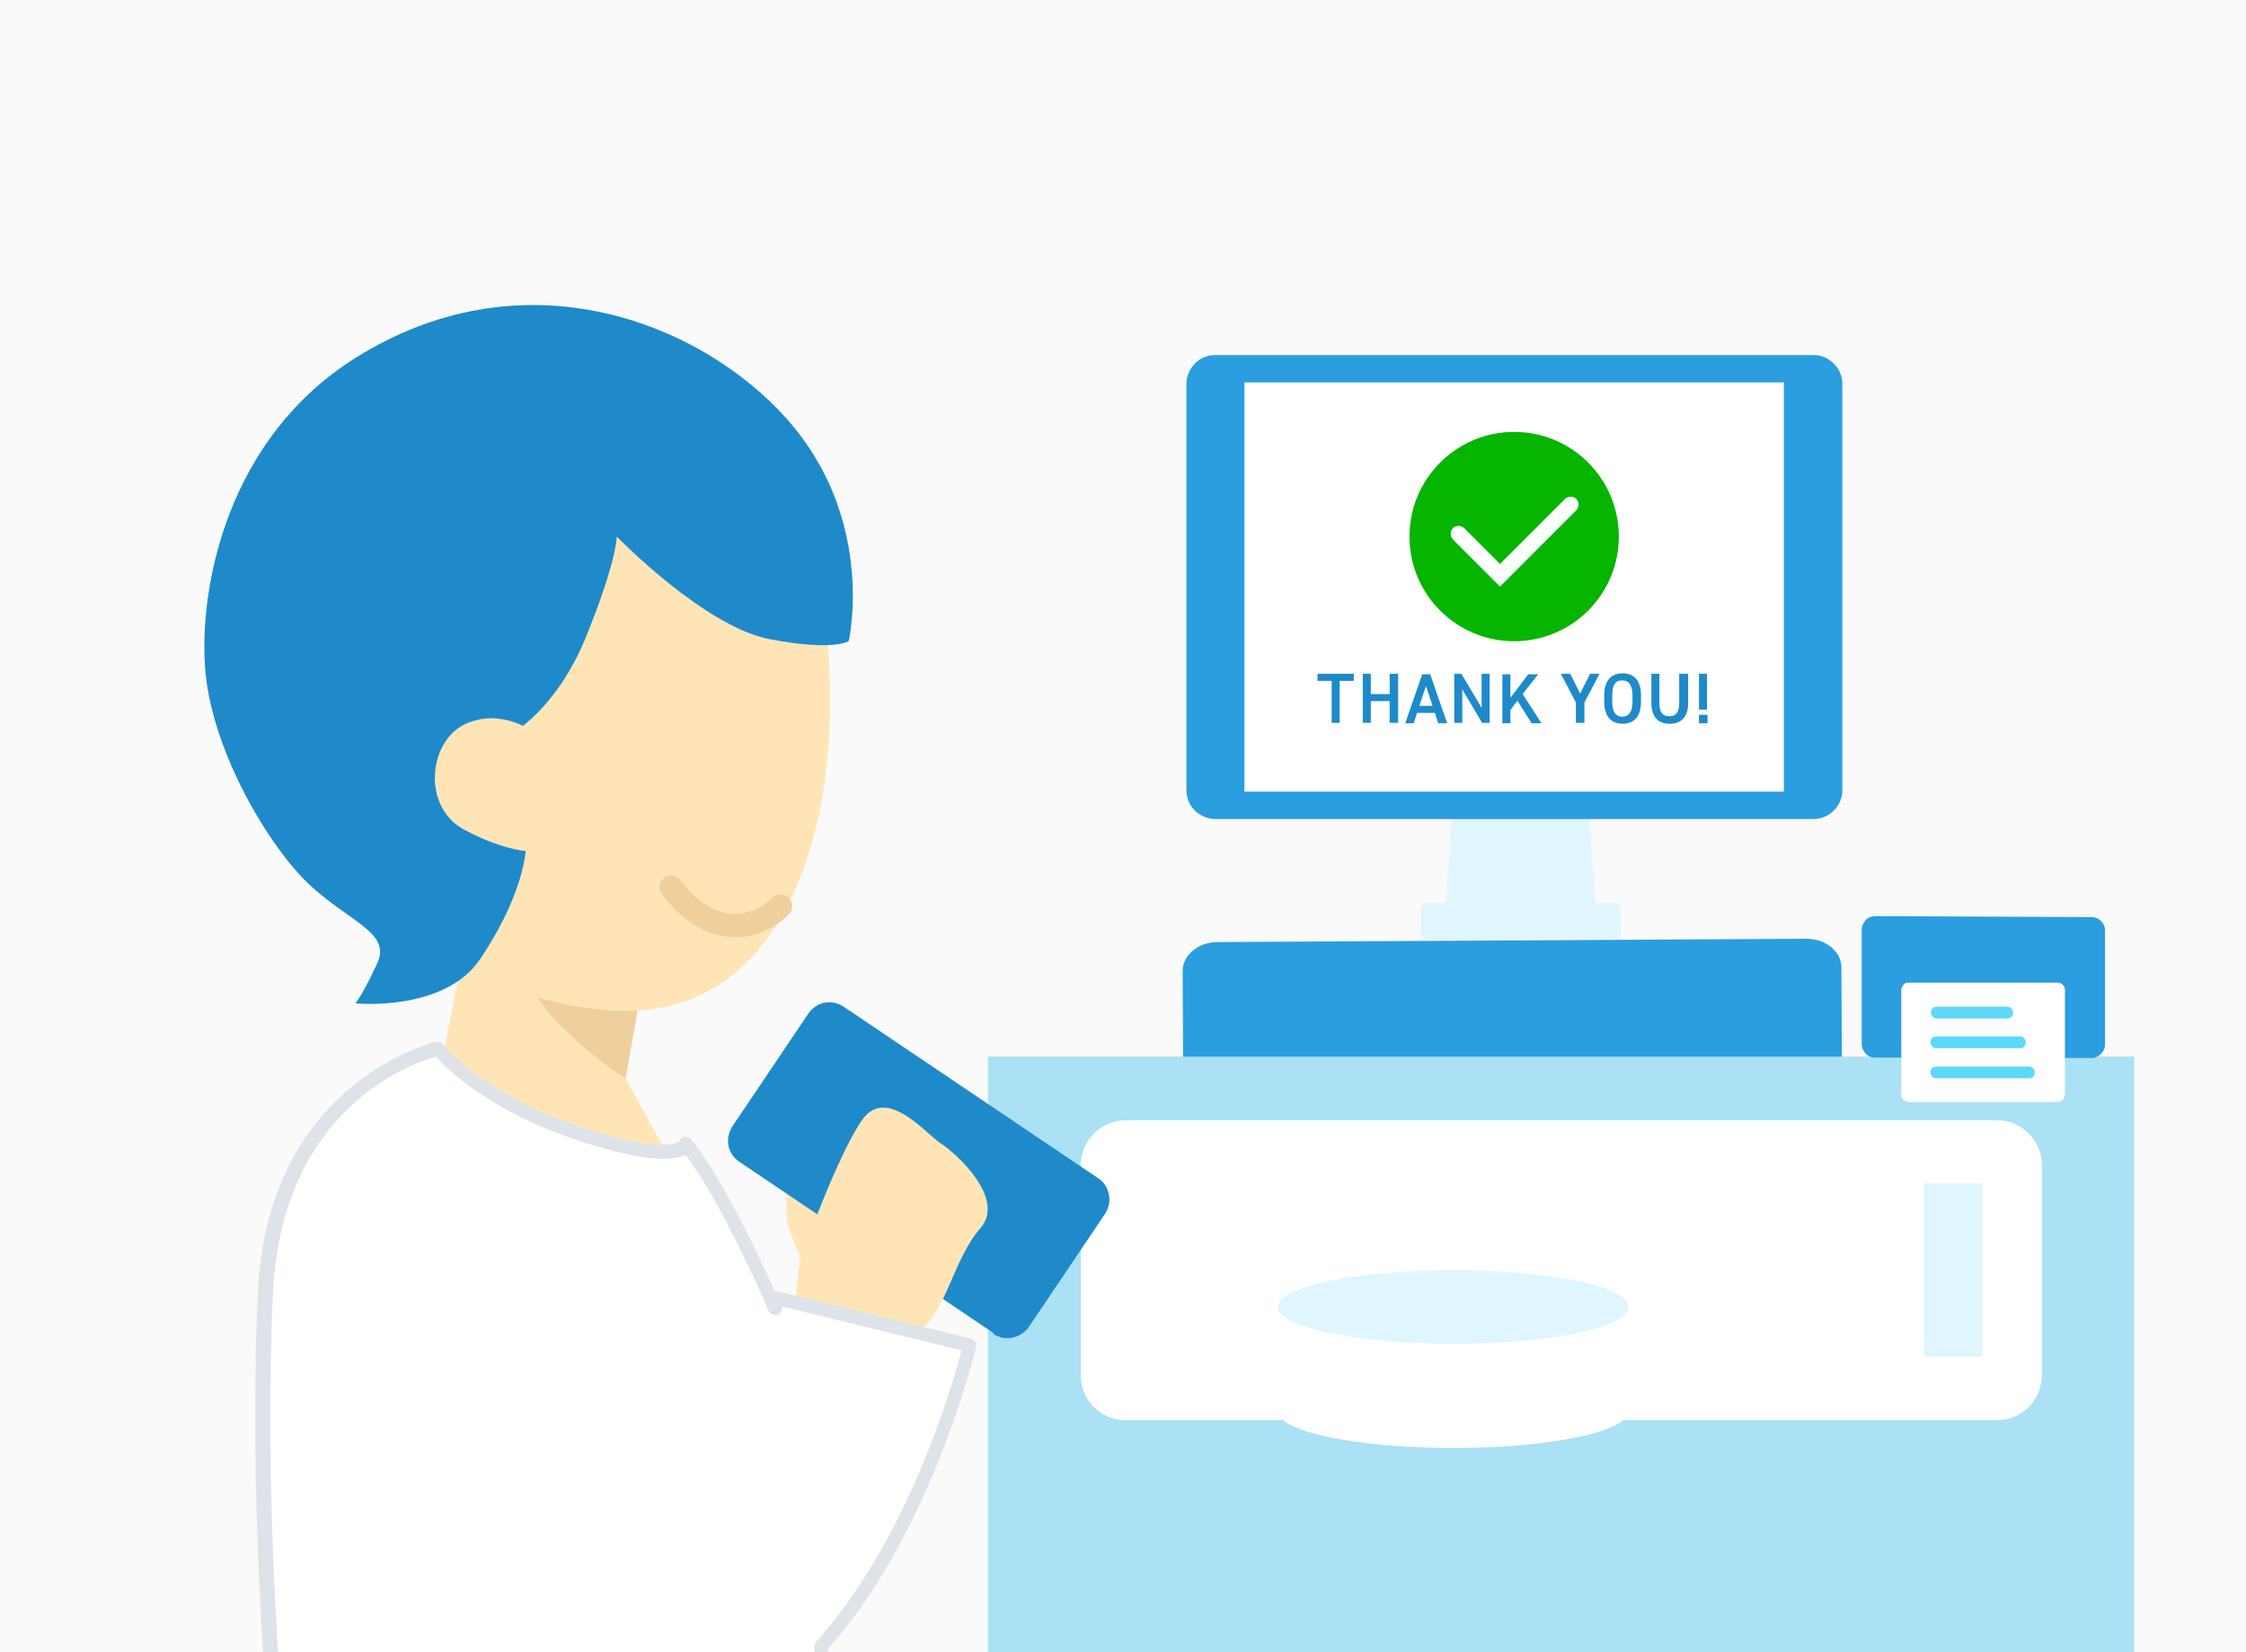
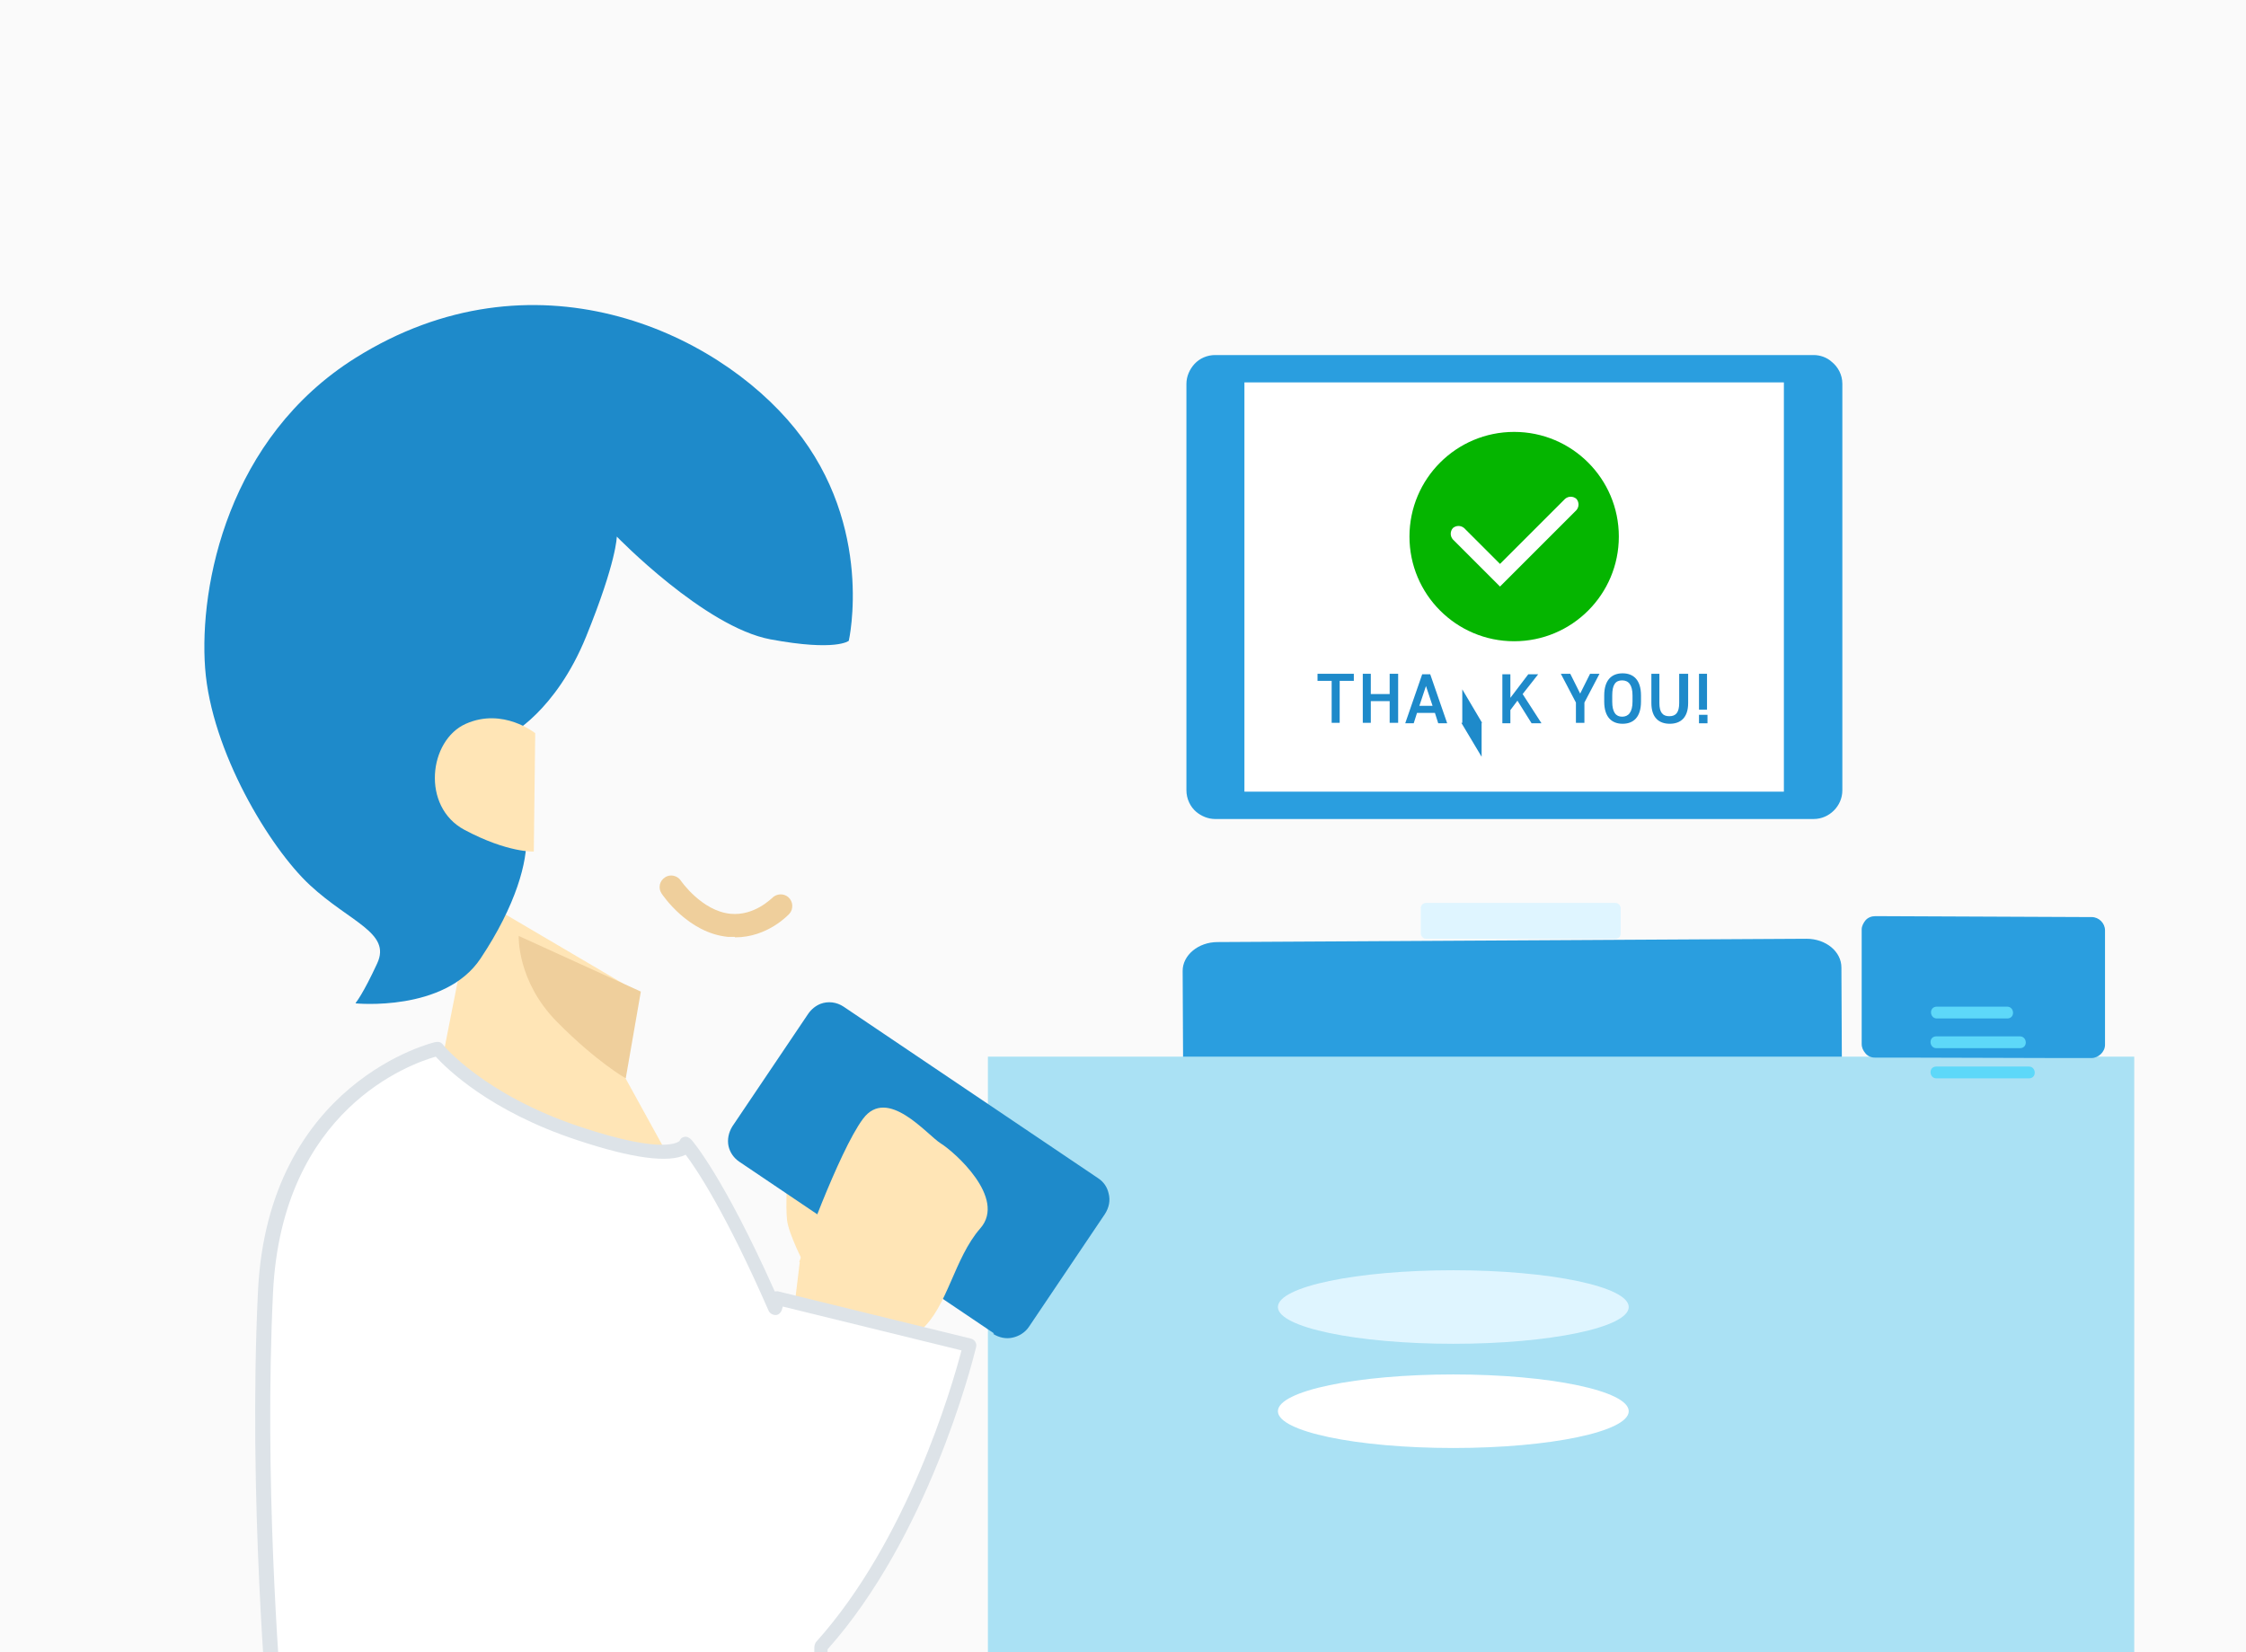
<svg xmlns="http://www.w3.org/2000/svg" id="_レイヤー_1" viewBox="0 0 47.63 35.04">
  <rect x="0" y="0" width="47.63" height="35.04" fill="#333333" stroke="none" />
  <defs>
    <clipPath id="clippath">
      <rect width="47.63" height="35.04" fill="none" stroke-width="0" />
    </clipPath>
  </defs>
  <g clip-path="url(#clippath)">
    <rect width="47.63" height="35.04" fill="#fafafa" stroke-width="0" />
    <path d="M39.07,24.63c0,.33-.33.61-.74.61l-12.49.07c-.41,0-.74-.27-.74-.61l-.02-4.11c0-.33.33-.61.74-.61l12.49-.07c.41,0,.74.27.74.61l.02,4.11Z" fill="#2a9edf" stroke-width="0" />
-     <polygon points="33.85 19.46 30.65 19.46 30.8 17.02 33.69 17.02 33.85 19.46" fill="#dff5ff" stroke-width="0" />
    <rect x="30.13" y="19.15" width="4.24" height=".76" rx=".11" ry=".11" fill="#dff5ff" stroke-width="0" />
    <path d="M39.07,16.76c0,.17-.07.32-.18.43s-.26.18-.43.18h-12.69c-.15,0-.29-.06-.4-.15-.13-.11-.21-.28-.21-.46v-8.62c0-.16.07-.31.17-.42.11-.12.27-.19.44-.19h12.69c.14,0,.28.05.38.14.14.11.23.28.23.47v8.62Z" fill="#2a9edf" stroke-width="0" />
    <rect x="26.39" y="8.11" width="11.44" height="8.68" fill="#fff" stroke-width="0" />
    <path d="M28.71,14.29v.15h-.3v.89h-.17v-.89h-.3v-.15h.77Z" fill="#1e8aca" stroke-width="0" />
    <path d="M29.07,14.72h.4v-.43h.18v1.04h-.18v-.46h-.4v.46h-.17v-1.04h.17v.43Z" fill="#1e8aca" stroke-width="0" />
    <path d="M29.8,15.34l.36-1.04h.17l.36,1.04h-.19l-.07-.22h-.38l-.07.22h-.19ZM30.1,14.97h.28l-.14-.42-.14.42Z" fill="#1e8aca" stroke-width="0" />
-     <path d="M31.59,14.29v1.04h-.16l-.42-.71v.71h-.17v-1.04h.15l.43.72v-.72h.17Z" fill="#1e8aca" stroke-width="0" />
+     <path d="M31.59,14.29v1.04h-.16l-.42-.71v.71h-.17h.15l.43.72v-.72h.17Z" fill="#1e8aca" stroke-width="0" />
    <path d="M32.48,15.34l-.3-.48-.15.2v.28h-.17v-1.04h.17v.5l.38-.5h.21l-.33.42.4.62h-.21Z" fill="#1e8aca" stroke-width="0" />
    <path d="M33.3,14.29l.21.42.21-.42h.2l-.32.61v.43h-.18v-.43l-.32-.61h.2Z" fill="#1e8aca" stroke-width="0" />
    <path d="M34.41,15.35c-.23,0-.39-.14-.39-.47v-.13c0-.33.16-.47.39-.47s.39.14.39.47v.13c0,.33-.16.47-.39.47ZM34.19,14.88c0,.23.08.32.21.32s.22-.09.22-.32v-.13c0-.22-.08-.32-.22-.32s-.21.09-.21.32v.13Z" fill="#1e8aca" stroke-width="0" />
    <path d="M35.8,14.29v.62c0,.31-.16.44-.39.44s-.39-.13-.39-.44v-.62h.17v.62c0,.2.07.28.21.28s.21-.08.21-.28v-.62h.18Z" fill="#1e8aca" stroke-width="0" />
    <path d="M36.21,15.34h-.18v-.18h.18v.18ZM36.2,14.29h-.17v.76h.17v-.76Z" fill="#1e8aca" stroke-width="0" />
    <circle cx="32.11" cy="11.38" r="2.22" fill="#05b500" stroke-width="0" />
    <path d="M31.81,12.44l-1-1c-.06-.07-.06-.17,0-.24.07-.06.17-.06.24,0l.76.76,1.38-1.38c.07-.06.17-.06.24,0,.06.07.06.17,0,.24l-1.62,1.62Z" fill="#fff" stroke-width="0" />
    <rect x="20.95" y="22.41" width="24.31" height="14.12" fill="#aae1f4" stroke-width="0" />
-     <path d="M42.35,30.12h-18.48c-.2,0-.38-.06-.53-.16-.25-.17-.42-.46-.42-.78v-4.47c0-.26.11-.5.28-.67s.41-.28.67-.28h18.48c.2,0,.38.06.53.16.25.17.42.46.42.78v4.47c0,.19-.06.37-.16.53-.17.25-.46.42-.79.42Z" fill="#fff" stroke-width="0" />
-     <rect x="40.8" y="25.1" width="1.24" height="3.67" fill="#dff5ff" stroke-width="0" />
    <ellipse cx="30.82" cy="27.72" rx="3.72" ry=".78" fill="#dff5ff" stroke-width="0" />
    <ellipse cx="30.82" cy="29.93" rx="3.72" ry=".78" fill="#fff" stroke-width="0" />
    <path d="M40.32,22.43h-.56c-.08,0-.15-.03-.2-.09s-.08-.12-.08-.2v-2.43c0-.07.04-.14.08-.19.05-.06.13-.09.21-.09l4.59.02c.15,0,.28.13.28.28v2.43c0,.15-.14.28-.29.28h-.56" fill="#2a9edf" stroke-width="0" />
-     <path d="M43.78,23.23c0,.08-.06.14-.14.14h-3.18s-.07-.03-.1-.05-.04-.06-.04-.1v-2.24s.02-.07.05-.1.06-.04.1-.04h3.18c.08.01.14.08.14.15v2.24Z" fill="#fff" stroke-width="0" />
    <path d="M42.57,21.6h-1.5c-.07,0-.12-.06-.12-.13s.05-.12.12-.12h1.5c.07,0,.12.06.12.13s-.05.12-.12.12Z" fill="#5dd8f9" stroke-width="0" />
    <path d="M42.84,22.23h-1.78c-.07,0-.12-.06-.12-.13s.05-.12.12-.12h1.78c.07,0,.12.06.12.13s-.05.12-.12.12Z" fill="#5dd8f9" stroke-width="0" />
    <path d="M43.03,22.87h-1.97c-.07,0-.12-.06-.12-.13s.05-.12.12-.12h1.97c.07,0,.12.06.12.13s-.05.12-.12.12Z" fill="#5dd8f9" stroke-width="0" />
    <polyline points="13.52 21.04 13.15 22.66 14.46 25.04 13.9 25.63 9.25 23.13 9.73 20.69 6.31 16.8" fill="#ffe5b6" stroke-width="0" />
    <path d="M13.59,21.03l-2.59-1.18s-.04.96.81,1.82,1.46,1.2,1.46,1.2l.32-1.84Z" fill="#efcf9c" stroke-width="0" />
-     <path d="M17.03,11.26s.6.96.57,3.82-1.14,6.82-4.99,6.32c-4.33-.56-2.82-3.12-2.82-3.12l-1.44-7.84,8.69.82Z" fill="#ffe5b6" stroke-width="0" />
    <path d="M7.54,21.28s1.89.19,2.65-.95,1-2.07.97-2.59-.36-2.15-.36-2.15c0,0,.98-.49,1.63-2.09s.65-2.12.65-2.12c0,0,1.86,1.92,3.26,2.18s1.66.03,1.66.03c0,0,.55-2.41-1.14-4.5s-5.57-3.85-9.32-1.5c-2.7,1.69-3.32,4.82-3.19,6.58s1.37,3.81,2.22,4.6,1.73,1.01,1.43,1.66-.45.83-.45.83Z" fill="#1e8aca" stroke-width="0" />
    <path d="M11.35,15.55s-.68-.55-1.47-.2-.95,1.76-.03,2.25,1.47.46,1.47.46l.03-2.51Z" fill="#ffe5b6" stroke-width="0" />
    <path d="M15.58,19.87s-.09,0-.14,0c-.85-.08-1.39-.89-1.41-.92-.08-.12-.04-.27.07-.34.11-.08.27-.04.34.07,0,0,.44.64,1.05.7.51.05.87-.33.88-.33.09-.1.25-.11.35-.02.1.09.11.25.02.35-.02.02-.46.5-1.15.5Z" fill="#efcf9c" stroke-width="0" />
    <path d="M9.29,22.24s-3.44.76-3.65,5.16.21,9.02.21,9.02h11.56l.03-2.01s.69-2.63-.67-5.92-2.2-4.23-2.2-4.23c0,0-.15.48-2.28-.23s-2.99-1.8-2.99-1.8Z" fill="#fff" stroke-width="0" />
    <path d="M17.56,25.61l-.87-.55s-.03.51,0,.81.37.95.37.95l.5-1.21Z" fill="#ffe5b6" stroke-width="0" />
    <path d="M21.08,28.28l-5.4-3.64c-.12-.08-.2-.2-.23-.33-.03-.14,0-.29.08-.42l1.61-2.39c.07-.1.16-.17.26-.21.16-.06.34-.04.49.06l5.4,3.64c.12.08.19.19.22.32.04.15.01.3-.08.44l-1.61,2.39c-.08.12-.21.2-.35.23s-.28,0-.41-.08Z" fill="#1e8aca" stroke-width="0" />
    <path d="M16.95,26.76s.83-2.33,1.35-3.03,1.36.34,1.65.52,1.4,1.16.84,1.8-.69,1.66-1.26,2.16-1.26.83-1.26.83l-1.5-.7.19-1.57Z" fill="#ffe5b6" stroke-width="0" />
    <path d="M8.44,26.77s-1.06,4.15-1.29,6.58-.03,2.99,1.6,4.61,5.41-1.31,5.41-1.31l-5.71-9.88Z" fill="#dde3e8" opacity=".3" stroke-width="0" />
    <path d="M13.28,36.98c-.35,0-.72-.04-1.11-.12-3.98-.81-5.35-8.08-5.76-11.17l4.16-.55c.46,3.44,1.68,7.15,2.53,7.63,1.31.21,2.88-3.23,3.38-5.25l4.08,1c-.22.92-2.23,8.45-7.29,8.45Z" fill="#fff" stroke-width="0" />
    <path d="M17.42,34.92c2.07-2.3,3-5.79,3.15-6.39l-4.08-1c-.02.07-.04.14-.06.21-1.16-2.66-1.88-3.47-1.88-3.47,0,0-.15.48-2.28-.23-2.13-.71-2.99-1.8-2.99-1.8,0,0-3.44.76-3.65,5.16-.21,4.4.21,9.02.21,9.02h5.24c.34.2.7.36,1.1.44.38.08.75.12,1.11.12.82,0,1.56-.21,2.22-.55h1.9l.02-1.5Z" fill="#fff" stroke-width="0" />
    <path d="M13.28,37.13c-.37,0-.75-.04-1.14-.12-.36-.07-.71-.21-1.11-.43h-5.2c-.08,0-.14-.06-.15-.14,0-.05-.42-4.68-.21-9.04.21-4.46,3.74-5.3,3.77-5.3.06-.01.11,0,.15.05,0,.01.87,1.07,2.92,1.75,1.83.61,2.09.3,2.1.3.02-.05.05-.08.11-.09.05-.01.1.02.14.06.03.03.69.8,1.77,3.22.03,0,.06-.01.08,0l4.08,1c.08.02.13.1.11.18-.1.41-1.03,4.03-3.15,6.41l-.02,1.45c0,.08-.07.15-.15.15h-1.86c-.74.37-1.48.55-2.26.55ZM5.98,36.28h5.1s.05,0,.07.02c.38.22.72.35,1.05.42,1.15.24,2.19.11,3.23-.42.02-.01.04-.02.07-.02h1.75l.02-1.36s.01-.07.04-.1c1.93-2.15,2.87-5.38,3.08-6.18l-3.79-.93-.02.07c-.02.06-.07.11-.13.11-.06,0-.12-.03-.15-.09-.9-2.06-1.53-3.01-1.76-3.31,0,0,0,0,0,0-.36.18-1.13.08-2.3-.31-1.85-.61-2.76-1.51-3-1.77-.53.15-3.26,1.11-3.45,5-.19,3.92.13,8.07.2,8.86Z" fill="#dde3e8" stroke-width="0" />
  </g>
</svg>